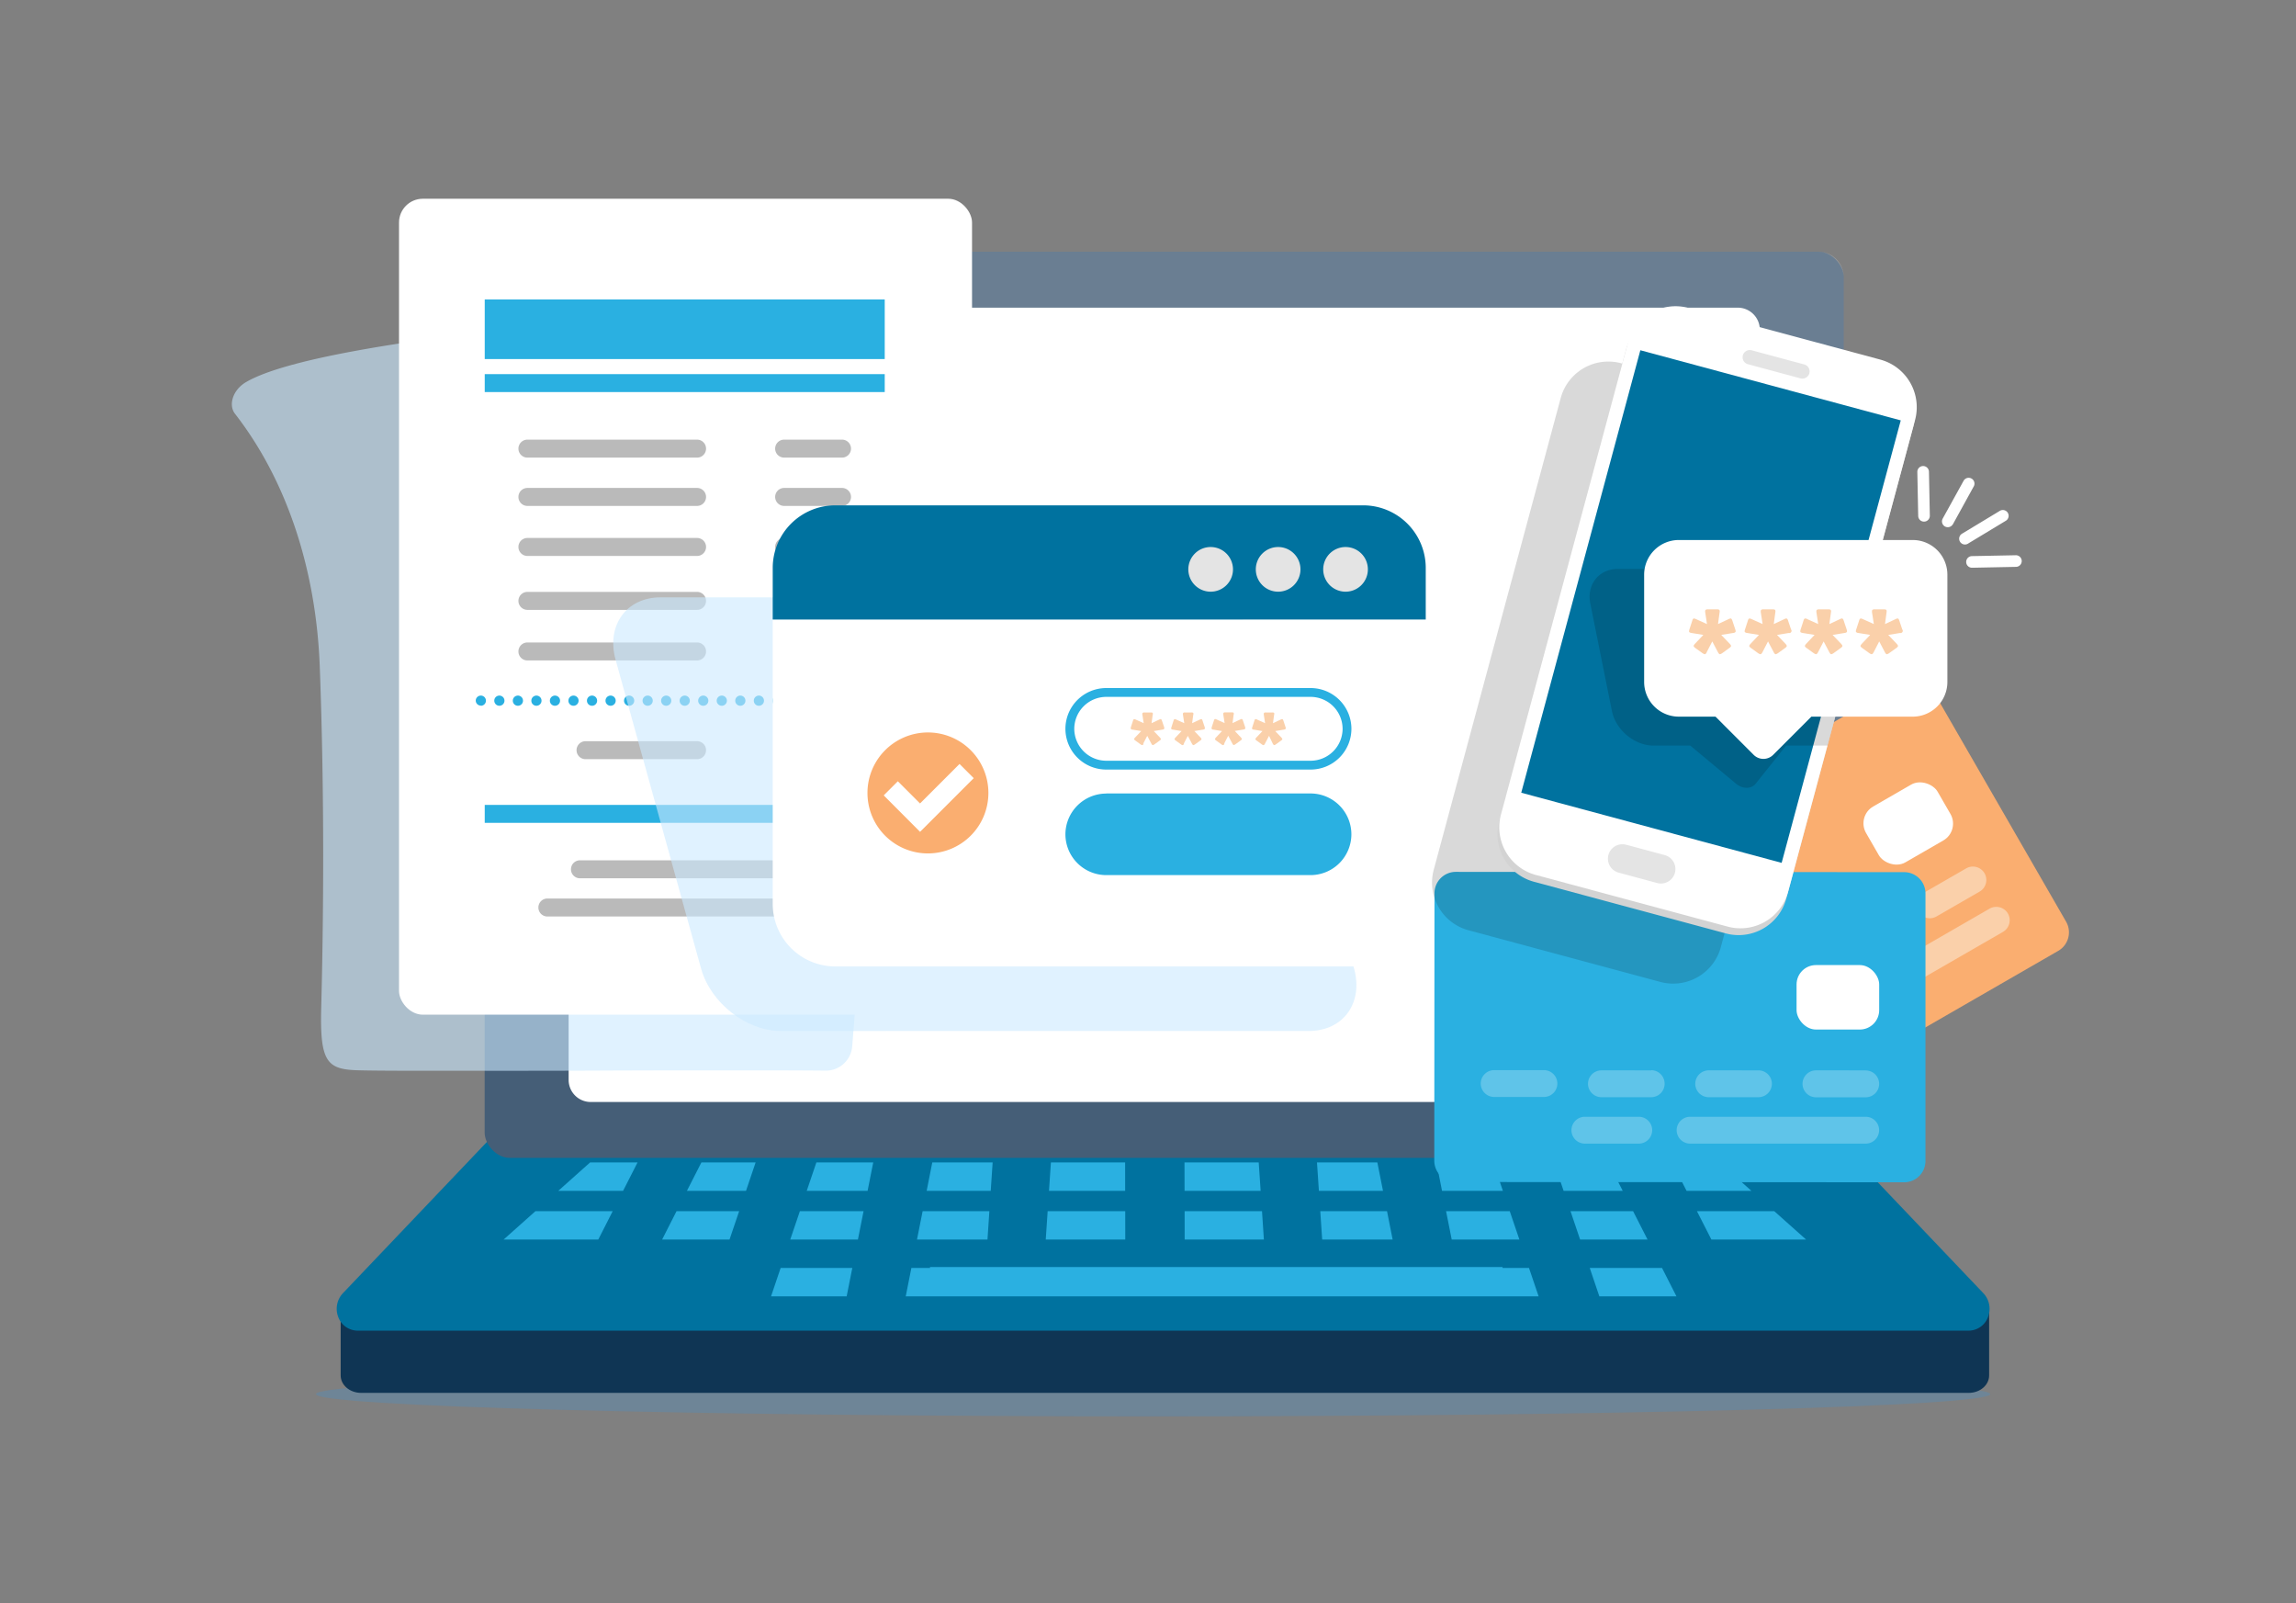
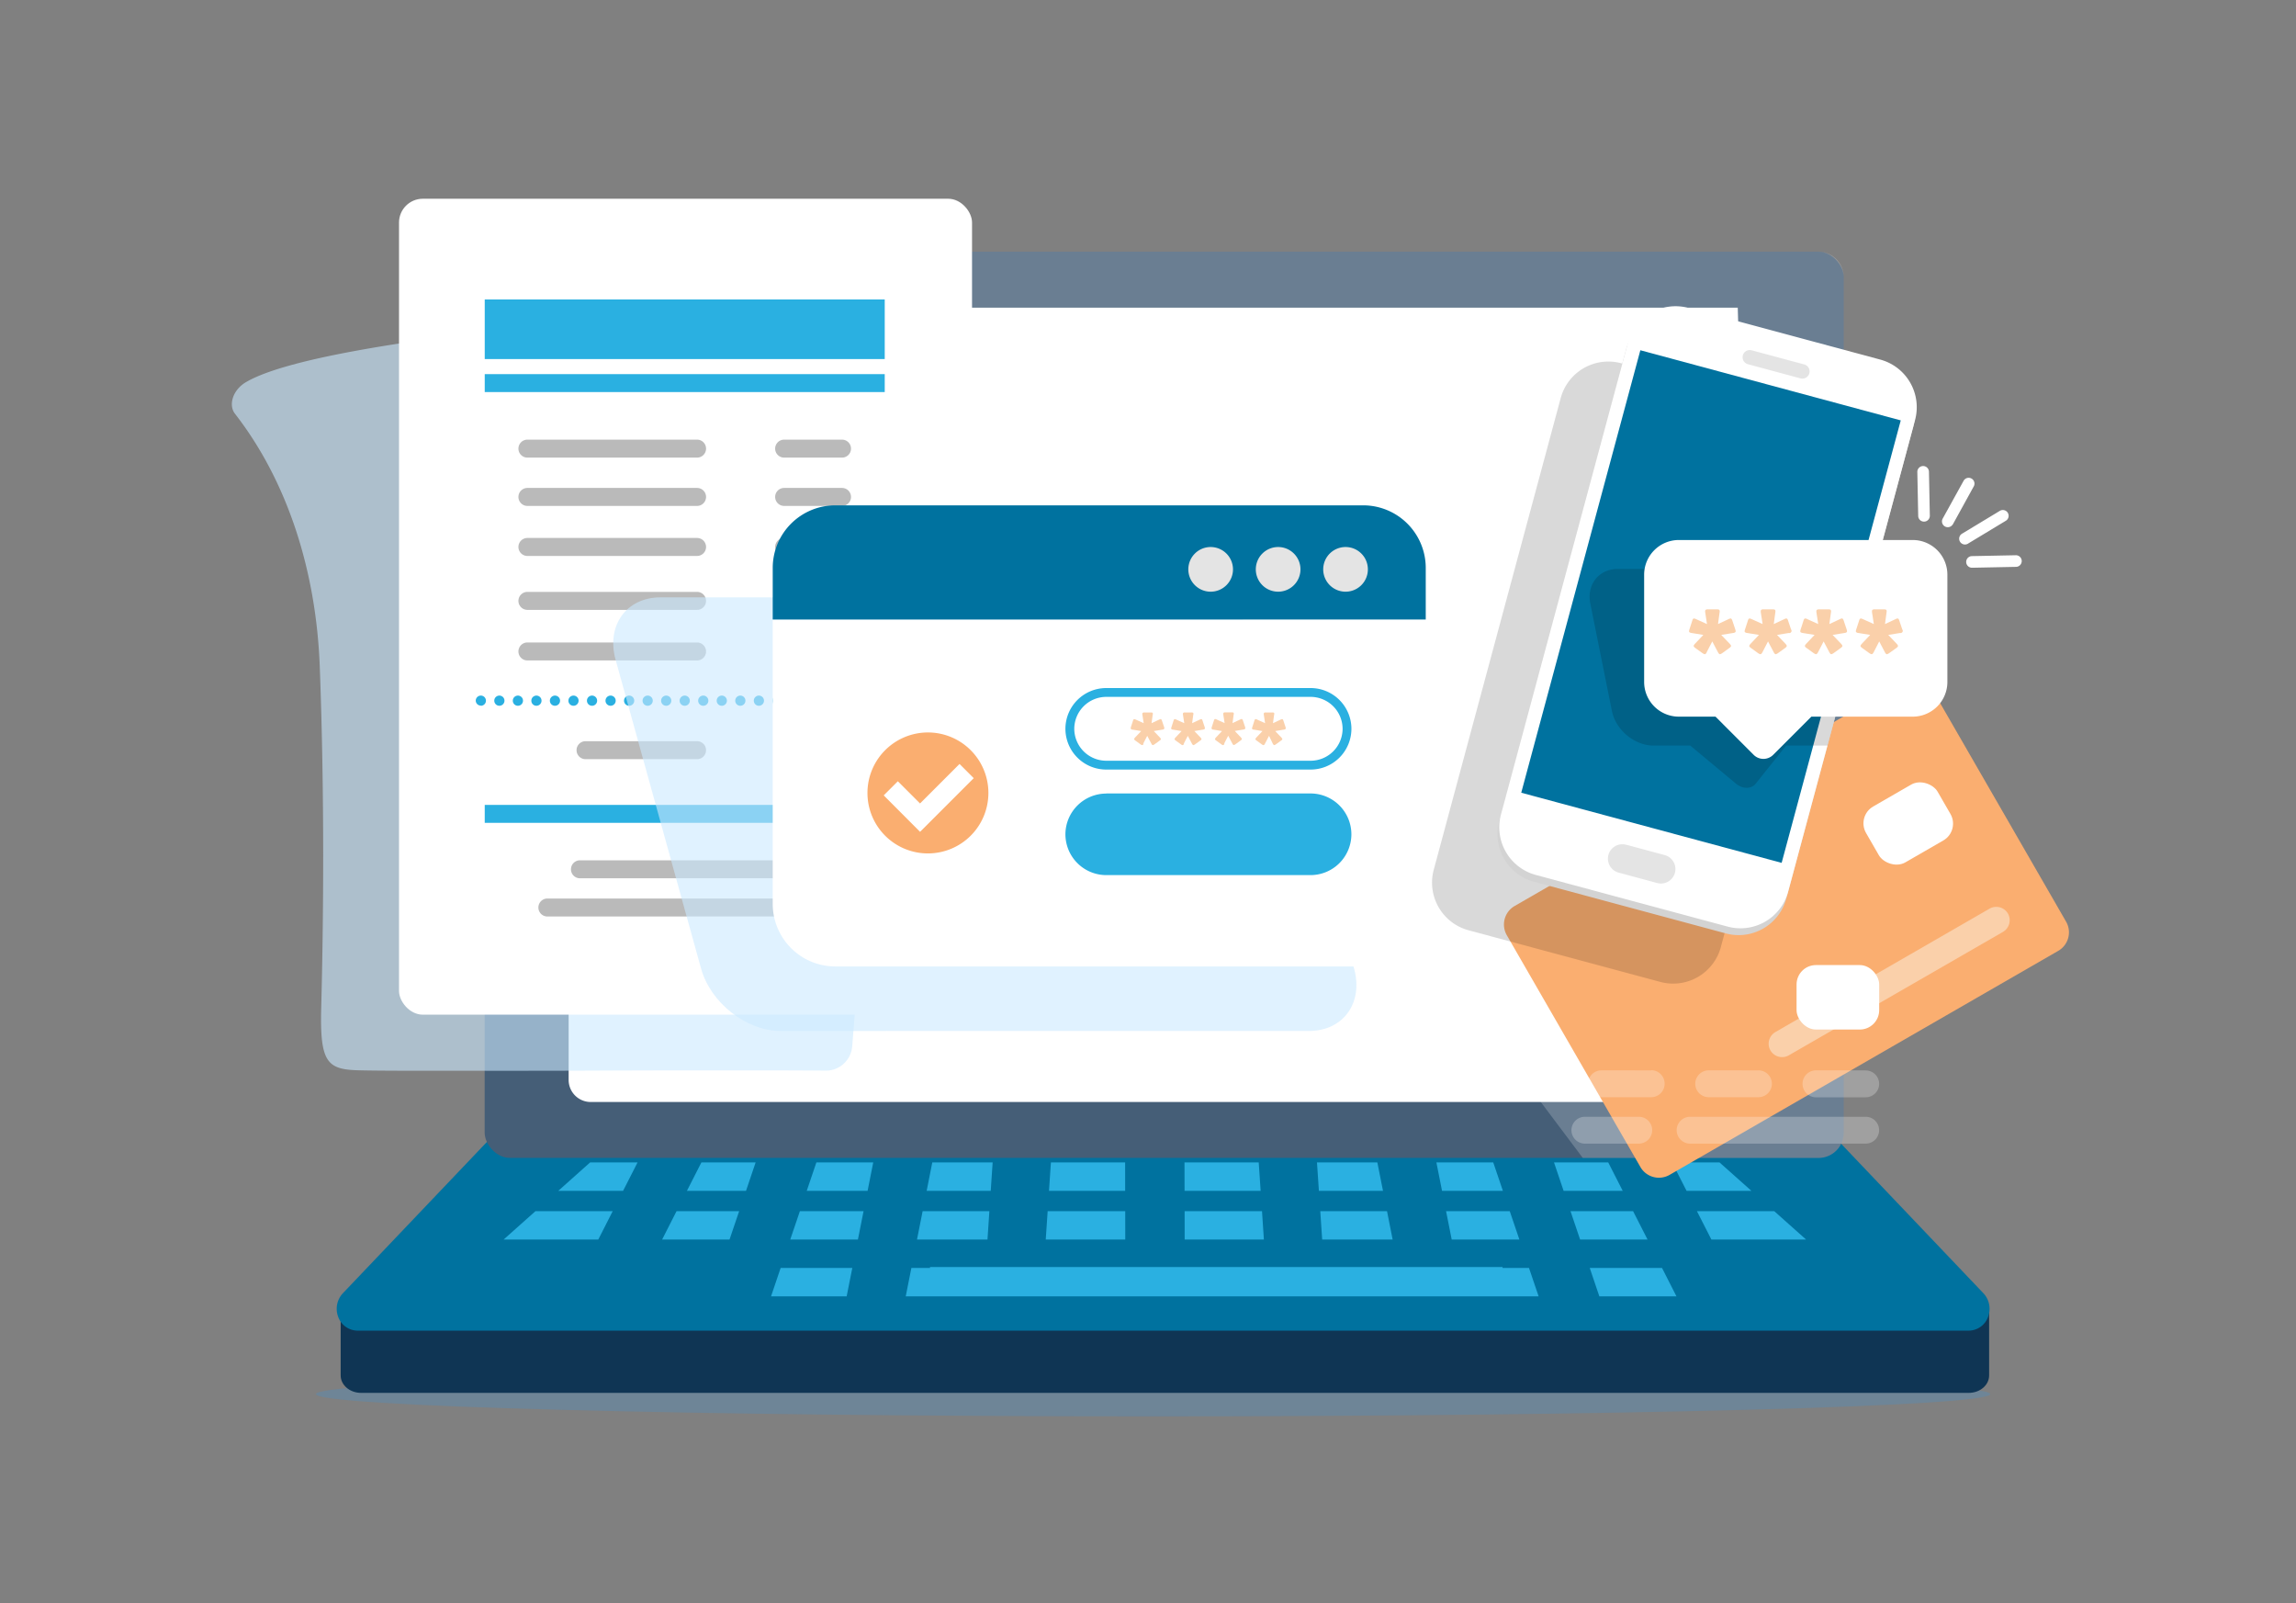
<svg xmlns="http://www.w3.org/2000/svg" viewBox="0 0 707.41 493.77">
  <rect x="0" y="0" width="707.41" height="493.77" fill="#808080" stroke="none" />
  <g style="isolation:isolate">
    <g id="b57a674f-31b8-41f4-811d-85abd8cfab79" data-name="Layer 2">
      <g id="a7e650f5-3980-4669-b301-61b334db8727" data-name="Layer 1">
        <g id="b79a4f94-caa8-4deb-96ac-553ce4cb4a33" data-name="payroll-needs-illustration">
          <path d="M613.2,429.43c0,3.78-115.46,6.85-257.92,6.85s-257.94-3.07-257.94-6.85,115.48-6.86,257.94-6.86S613.2,425.65,613.2,429.43Z" fill="#4592cd" opacity="0.3" />
          <path d="M612.86,423.67c0,3-2.82,5.38-6.3,5.38H111.26c-3.48,0-6.3-2.41-6.3-5.38V402.56h507.9Z" fill="#0f3554" />
          <path d="M565.87,350.86l45.25,47.52a7,7,0,0,1,1.39,7.34,6.41,6.41,0,0,1-5.93,4.16H110.16a6.41,6.41,0,0,1-5.93-4.16,7,7,0,0,1,1.39-7.34l45.25-47.52Z" fill="#00729f" />
          <rect x="149.33" y="77.53" width="418.72" height="279.14" rx="7.75" fill="#455e77" />
          <path d="M560.3,77.53a7.77,7.77,0,0,1,7.76,7.76V348.92a7.76,7.76,0,0,1-7.76,7.76H487.67c-69.55-92.53-158.44-211.2-208-279.15Z" fill="#fff" opacity="0.2" />
-           <path d="M542.21,332.65a6.81,6.81,0,0,1-6.8,6.8H182a6.8,6.8,0,0,1-6.8-6.8V101.56a6.79,6.79,0,0,1,6.8-6.79H535.41a6.8,6.8,0,0,1,6.8,6.79Z" fill="#fff" />
+           <path d="M542.21,332.65a6.81,6.81,0,0,1-6.8,6.8H182a6.8,6.8,0,0,1-6.8-6.8V101.56a6.79,6.79,0,0,1,6.8-6.79H535.41Z" fill="#fff" />
          <polygon points="248.56 366.82 267.31 366.82 269.05 358.07 251.53 358.07 248.56 366.82" fill="#2ab0e1" />
          <polygon points="529.8 358.07 515.18 358.07 519.64 366.82 539.63 366.82 529.8 358.07" fill="#2ab0e1" />
          <polygon points="426.11 366.82 424.37 358.07 405.77 358.07 406.36 366.82 426.11 366.82" fill="#2ab0e1" />
          <polygon points="463.05 366.82 460.08 358.07 442.56 358.07 444.3 366.82 463.05 366.82" fill="#2ab0e1" />
          <polygon points="305.84 358.07 287.24 358.07 285.51 366.82 305.25 366.82 305.84 358.07" fill="#2ab0e1" />
          <polygon points="388.41 366.82 387.82 358.07 364.95 358.07 364.97 366.82 388.41 366.82" fill="#2ab0e1" />
          <polygon points="346.66 358.07 323.79 358.07 323.2 366.82 346.67 366.82 346.66 358.07" fill="#2ab0e1" />
          <polygon points="495.51 358.07 478.8 358.07 481.76 366.82 499.97 366.82 495.51 358.07" fill="#2ab0e1" />
          <polygon points="304.83 373.07 284.27 373.07 282.53 381.82 304.25 381.82 304.83 373.07" fill="#2ab0e1" />
          <polygon points="204 381.82 224.77 381.82 227.74 373.07 208.45 373.07 204 381.82" fill="#2ab0e1" />
          <polygon points="346.69 373.07 322.79 373.07 322.2 381.82 346.7 381.82 346.69 373.07" fill="#2ab0e1" />
          <polygon points="243.48 381.82 264.33 381.82 266.07 373.07 246.45 373.07 243.48 381.82" fill="#2ab0e1" />
          <polygon points="407.37 381.82 429.08 381.82 427.35 373.07 406.78 373.07 407.37 381.82" fill="#2ab0e1" />
          <polygon points="447.28 381.82 468.13 381.82 465.16 373.07 445.54 373.07 447.28 381.82" fill="#2ab0e1" />
          <polygon points="365 381.82 389.41 381.82 388.83 373.07 364.99 373.07 365 381.82" fill="#2ab0e1" />
          <polygon points="503.16 373.07 483.88 373.07 486.84 381.82 507.62 381.82 503.16 373.07" fill="#2ab0e1" />
          <polygon points="522.83 373.07 527.29 381.82 556.47 381.82 546.65 373.07 522.83 373.07" fill="#2ab0e1" />
          <polygon points="489.81 390.57 492.77 399.32 516.53 399.32 512.08 390.57 489.81 390.57" fill="#2ab0e1" />
          <path d="M471.09,390.57h-8.15v-.29H286.54v.29H280.8l-1.74,8.75h195Z" fill="#2ab0e1" />
          <polygon points="172 366.82 191.97 366.82 196.43 358.07 181.81 358.07 172 366.82" fill="#2ab0e1" />
          <polygon points="155.16 381.82 184.33 381.82 188.78 373.07 164.98 373.07 155.16 381.82" fill="#2ab0e1" />
          <polygon points="211.64 366.82 229.85 366.82 232.81 358.07 216.1 358.07 211.64 366.82" fill="#2ab0e1" />
          <polygon points="237.56 399.32 260.86 399.32 262.6 390.57 240.52 390.57 237.56 399.32" fill="#2ab0e1" />
          <path d="M586.41,210.08l-119.75,69a6.59,6.59,0,0,0-2.4,9l41.16,71.4a6.58,6.58,0,0,0,9,2.41l119.74-69a6.58,6.58,0,0,0,2.41-9l-41.16-71.4A6.59,6.59,0,0,0,586.41,210.08Z" fill="#faae70" fill-rule="evenodd" />
          <rect x="575.22" y="243.78" width="25.46" height="19.86" rx="5.98" transform="translate(-48.13 327.58) rotate(-29.97)" fill="#fff" />
-           <path d="M519.9,317l-13.29,7.66a4.15,4.15,0,0,0-1.51,5.65h0a4.14,4.14,0,0,0,5.65,1.51L524,324.15a4.13,4.13,0,0,0,1.52-5.64h0A4.15,4.15,0,0,0,519.9,317Zm85.9-49.52-13.29,7.66a4.16,4.16,0,0,0-1.52,5.65h0a4.15,4.15,0,0,0,5.65,1.51l13.29-7.66a4.14,4.14,0,0,0,1.52-5.64h0a4.15,4.15,0,0,0-5.65-1.52ZM577.17,284l-13.29,7.66a4.14,4.14,0,0,0-1.52,5.64h0A4.15,4.15,0,0,0,568,298.8l13.29-7.66a4.15,4.15,0,0,0,1.51-5.65h0a4.13,4.13,0,0,0-5.64-1.51Zm-28.64,16.5-13.28,7.66a4.15,4.15,0,0,0-1.52,5.65h0a4.16,4.16,0,0,0,5.65,1.52l13.28-7.66a4.14,4.14,0,0,0,1.52-5.65h0A4.15,4.15,0,0,0,548.53,300.48Z" fill="#fad0aa" fill-rule="evenodd" />
          <path d="M613,279.89l-37.87,21.83a4.16,4.16,0,0,0-1.52,5.65h0a4.15,4.15,0,0,0,5.65,1.51l37.87-21.83a4.16,4.16,0,0,0,1.52-5.65h0a4.15,4.15,0,0,0-5.65-1.51ZM561.4,309.61l-14.4,8.3a4.16,4.16,0,0,0-1.52,5.65h0a4.16,4.16,0,0,0,5.65,1.52l14.4-8.3a4.15,4.15,0,0,0,1.51-5.65h0A4.14,4.14,0,0,0,561.4,309.61Z" fill="#fad0aa" fill-rule="evenodd" />
-           <path d="M586.75,268.65l-138.22-.09a6.58,6.58,0,0,0-6.56,6.56l-.06,82.41a6.59,6.59,0,0,0,6.56,6.57l138.22.08a6.57,6.57,0,0,0,6.56-6.55l0-82.42A6.57,6.57,0,0,0,586.75,268.65Z" fill="#2ab0e1" fill-rule="evenodd" />
          <rect x="553.53" y="297.27" width="25.46" height="19.86" rx="5.98" fill="#fff" />
          <path d="M475.7,329.63H460.36a4.15,4.15,0,0,0-4.14,4.13h0a4.15,4.15,0,0,0,4.13,4.14h15.34a4.15,4.15,0,0,0,4.14-4.13h0a4.15,4.15,0,0,0-4.13-4.14ZM574.84,344l-54.11,0a4.15,4.15,0,0,0-4.14,4.13h0a4.15,4.15,0,0,0,4.13,4.14l54.11,0a4.15,4.15,0,0,0,4.14-4.14h0a4.14,4.14,0,0,0-4.13-4.13Zm-69.92,0H488.31a4.15,4.15,0,0,0-4.14,4.13h0a4.15,4.15,0,0,0,4.13,4.14h16.62a4.14,4.14,0,0,0,4.13-4.13h0a4.13,4.13,0,0,0-4.13-4.14Zm69.93-14.3H559.51a4.15,4.15,0,0,0-4.14,4.13h0A4.15,4.15,0,0,0,559.5,338h15.34a4.15,4.15,0,0,0,4.14-4.13h0a4.15,4.15,0,0,0-4.13-4.14Zm-33.05,0H526.46a4.15,4.15,0,0,0-4.14,4.13h0a4.15,4.15,0,0,0,4.13,4.14h15.34a4.15,4.15,0,0,0,4.14-4.13h0a4.15,4.15,0,0,0-4.13-4.14Zm-33,0H493.41a4.15,4.15,0,0,0-4.14,4.13h0a4.15,4.15,0,0,0,4.13,4.14h15.34a4.15,4.15,0,0,0,4.14-4.13h0A4.15,4.15,0,0,0,508.75,329.65Z" fill="#fff" fill-rule="evenodd" opacity="0.25" style="mix-blend-mode:overlay" />
          <path d="M138.47,329.83c-12.17,0-22,0-27.33-.13-10.22-.19-12.63-2-12.17-19.31.69-26.12,1.07-64.92-.45-105.1-1.12-29.6-10-57.1-26.12-77.84-2.09-2.68-.7-7.35,3.41-9.75,24.33-14.23,143.34-22.45,188.06-25.48q.51,0,1,0a14.77,14.77,0,0,1,14.7,15.94l-17,214.13a8.13,8.13,0,0,1-8.11,7.5h-.1c-5.87-.06-14.65-.09-25-.09-13.41,0-29.51,0-45.57.08S151.71,329.83,138.47,329.83Z" fill="#cbe9ff" fill-rule="evenodd" opacity="0.6" />
          <rect x="122.94" y="61.22" width="176.55" height="251.33" rx="7.33" fill="#fff" />
          <path d="M149.35,247.93H272.59v5.53H149.35v-5.53Zm0-132.69H272.59v5.53H149.35v-5.53Zm0-23H272.59V110.6H149.35V92.19Zm4.5,125.16a1.57,1.57,0,1,0-1.56-1.57,1.57,1.57,0,0,0,1.56,1.57Zm5.72,0a1.57,1.57,0,1,0-1.57-1.57,1.56,1.56,0,0,0,1.57,1.57Zm5.71,0a1.57,1.57,0,1,0-1.57-1.57,1.56,1.56,0,0,0,1.57,1.57Zm5.71,0a1.57,1.57,0,1,0-1.57-1.57,1.56,1.56,0,0,0,1.57,1.57Zm5.71,0a1.57,1.57,0,1,0-1.57-1.57,1.56,1.56,0,0,0,1.57,1.57Zm5.71,0a1.57,1.57,0,1,0-1.57-1.57,1.57,1.57,0,0,0,1.57,1.57Zm5.71,0a1.57,1.57,0,1,0-1.56-1.57,1.57,1.57,0,0,0,1.56,1.57Zm5.71,0a1.57,1.57,0,1,0-1.56-1.57,1.57,1.57,0,0,0,1.56,1.57Zm5.71,0a1.57,1.57,0,1,0-1.56-1.57,1.57,1.57,0,0,0,1.56,1.57Zm5.72,0a1.57,1.57,0,1,0-1.57-1.57,1.56,1.56,0,0,0,1.57,1.57Zm5.71,0a1.57,1.57,0,1,0-1.57-1.57,1.56,1.56,0,0,0,1.57,1.57Zm5.71,0a1.57,1.57,0,1,0-1.57-1.57,1.56,1.56,0,0,0,1.57,1.57Zm5.71,0a1.57,1.57,0,1,0-1.57-1.57,1.56,1.56,0,0,0,1.57,1.57Zm5.71,0a1.57,1.57,0,1,0-1.57-1.57,1.57,1.57,0,0,0,1.57,1.57Zm5.71,0a1.57,1.57,0,1,0-1.56-1.57,1.57,1.57,0,0,0,1.56,1.57Zm5.71,0a1.57,1.57,0,1,0-1.56-1.57,1.57,1.57,0,0,0,1.56,1.57Zm5.71,0a1.57,1.57,0,1,0-1.56-1.57,1.57,1.57,0,0,0,1.56,1.57Zm5.71,0a1.57,1.57,0,1,0-1.56-1.57,1.57,1.57,0,0,0,1.56,1.57Zm5.72,0a1.57,1.57,0,1,0-1.57-1.57,1.56,1.56,0,0,0,1.57,1.57Zm5.71,0a1.57,1.57,0,1,0-1.57-1.57,1.56,1.56,0,0,0,1.57,1.57Zm5.71,0a1.57,1.57,0,1,0-1.57-1.57,1.56,1.56,0,0,0,1.57,1.57Zm5.71,0a1.57,1.57,0,1,0-1.57-1.57,1.57,1.57,0,0,0,1.57,1.57Zm-125.65,0a1.57,1.57,0,1,0-1.56-1.57A1.57,1.57,0,0,0,148.14,217.35Z" fill="#2ab0e1" fill-rule="evenodd" />
          <path d="M168.65,276.77h84.64a2.77,2.77,0,0,1,0,5.54H168.65a2.77,2.77,0,0,1,0-5.54Zm11.76-48.46h34.36a2.77,2.77,0,0,1,0,5.54H180.41a2.77,2.77,0,0,1,0-5.54Zm61.19,0h17.83a2.77,2.77,0,0,1,0,5.54H241.6a2.77,2.77,0,0,1,0-5.54Zm0-92.89h17.83a2.77,2.77,0,0,1,0,5.54H241.6a2.77,2.77,0,1,1,0-5.54ZM162.5,150.3h52.27a2.77,2.77,0,0,1,0,5.54H162.5a2.77,2.77,0,1,1,0-5.54Zm79.1,0h17.83a2.77,2.77,0,1,1,0,5.54H241.6a2.77,2.77,0,1,1,0-5.54Zm-79.1,15.41h52.27a2.77,2.77,0,0,1,0,5.54H162.5a2.77,2.77,0,0,1,0-5.54Zm79.1,0h17.83a2.77,2.77,0,1,1,0,5.54H241.6a2.77,2.77,0,1,1,0-5.54Zm-79.1,16.61h52.27a2.77,2.77,0,0,1,0,5.54H162.5a2.77,2.77,0,0,1,0-5.54Zm79.1,0h17.83a2.77,2.77,0,0,1,0,5.54H241.6a2.77,2.77,0,1,1,0-5.54ZM162.5,197.9h52.27a2.77,2.77,0,1,1,0,5.54H162.5a2.77,2.77,0,0,1,0-5.54Zm79.1,0h17.83a2.77,2.77,0,0,1,0,5.54H241.6a2.77,2.77,0,1,1,0-5.54Zm-79.1-62.48h52.27a2.77,2.77,0,0,1,0,5.54H162.5a2.77,2.77,0,0,1,0-5.54ZM178.69,265h64.56a2.77,2.77,0,1,1,0,5.54H178.69a2.77,2.77,0,0,1,0-5.54Z" fill="#bababa" fill-rule="evenodd" />
          <path d="M366.32,184H203.56c-10.56,0-16.82,8.65-13.89,19.23L216,298.34c2.92,10.58,14,19.23,24.53,19.23H403.29c10.58,0,16.83-8.65,13.91-19.23l-26.33-95.16C387.94,192.6,376.9,184,366.32,184Z" fill="#cbe9ff" fill-rule="evenodd" opacity="0.6" />
          <path d="M439.28,190.83v87.62a19.28,19.28,0,0,1-19.21,19.24H257.31a19.28,19.28,0,0,1-19.23-19.24V190.83Z" fill="#fff" fill-rule="evenodd" />
          <path d="M257.31,155.66H420.07a19.28,19.28,0,0,1,19.21,19.23v15.94H238.08V174.89A19.28,19.28,0,0,1,257.31,155.66Z" fill="#00729f" fill-rule="evenodd" />
          <path d="M393.81,168.5a6.88,6.88,0,1,0,6.87,6.88A6.88,6.88,0,0,0,393.81,168.5Z" fill="#e4e4e4" fill-rule="evenodd" />
          <path d="M373,168.5a6.88,6.88,0,1,0,6.89,6.88A6.89,6.89,0,0,0,373,168.5Z" fill="#e4e4e4" fill-rule="evenodd" />
          <path d="M414.58,168.5a6.88,6.88,0,1,0,6.87,6.88A6.87,6.87,0,0,0,414.58,168.5Z" fill="#e4e4e4" fill-rule="evenodd" />
          <path d="M340.82,213.3h63A11.23,11.23,0,0,1,415,224.49h0a11.23,11.23,0,0,1-11.2,11.2h-63a11.23,11.23,0,0,1-11.2-11.2h0A11.23,11.23,0,0,1,340.82,213.3Z" fill="#fff" fill-rule="evenodd" />
          <path d="M340.82,211.94h63a12.58,12.58,0,0,1,12.56,12.55h0a12.58,12.58,0,0,1-12.56,12.56h-63a12.58,12.58,0,0,1-12.56-12.56h0a12.58,12.58,0,0,1,12.56-12.55Zm63,2.72h-63a9.87,9.87,0,0,0-9.83,9.83h0a9.87,9.87,0,0,0,9.83,9.84h63a9.87,9.87,0,0,0,9.84-9.84h0a9.87,9.87,0,0,0-9.84-9.83Z" fill="#2ab0e1" fill-rule="evenodd" />
          <path d="M352.37,229.1c-.14.24-.26.38-.37.41a.85.85,0,0,1-.55-.2l-1.63-1.18c-.24-.17-.37-.32-.38-.43a.83.83,0,0,1,.27-.51l1.9-2-2.64-.44c-.29,0-.47-.11-.53-.21a.8.8,0,0,1,0-.58l.63-1.93c.08-.29.18-.46.29-.5s.3,0,.56.12l2.46,1.11-.4-2.58a.8.8,0,0,1,.06-.58.84.84,0,0,1,.57-.14h2c.28,0,.47.05.54.14a.82.82,0,0,1,0,.58l-.35,2.58,2.37-1.11c.26-.13.44-.17.55-.12s.21.21.3.5l.65,1.93a.8.8,0,0,1,0,.58c-.06.1-.24.17-.53.21l-2.65.44,1.9,2c.2.22.29.39.28.51s-.14.26-.38.43l-1.63,1.18c-.25.16-.43.23-.54.2s-.22-.17-.36-.41l-1.29-2.44-1.26,2.44Zm12.45,0c-.14.24-.26.38-.37.41s-.29,0-.55-.2l-1.63-1.18c-.24-.17-.37-.32-.38-.43s.08-.29.28-.51l1.89-2-2.64-.44c-.29,0-.46-.11-.53-.21s-.05-.29.05-.58l.62-1.93c.08-.29.18-.46.3-.5a.71.71,0,0,1,.55.12l2.47,1.11-.4-2.58c-.05-.29,0-.48.06-.58a.79.79,0,0,1,.56-.14h2a.76.76,0,0,1,.55.14.83.83,0,0,1,0,.58l-.35,2.58,2.38-1.11a.71.71,0,0,1,.55-.12c.11,0,.21.21.3.5l.64,1.93c.09.29.11.48,0,.58s-.24.17-.52.21l-2.66.44,1.91,2c.2.22.29.39.28.51s-.14.26-.38.43l-1.64,1.18c-.25.16-.43.23-.53.2s-.23-.17-.37-.41l-1.28-2.44-1.27,2.44Zm12.46,0c-.14.24-.27.38-.38.41s-.29,0-.54-.2l-1.63-1.18c-.25-.17-.37-.32-.38-.43s.08-.29.27-.51l1.89-2-2.63-.44c-.29,0-.47-.11-.53-.21a.8.8,0,0,1,0-.58L374,222c.08-.29.18-.46.29-.5s.3,0,.56.12l2.46,1.11-.4-2.58c-.05-.29,0-.48.06-.58a.84.84,0,0,1,.57-.14h2c.29,0,.48.05.55.14a.78.78,0,0,1,0,.58l-.34,2.58,2.37-1.11c.26-.13.44-.17.55-.12s.21.21.3.5l.65,1.93a.8.8,0,0,1,0,.58c-.06.1-.24.17-.53.21l-2.65.44,1.9,2c.2.22.29.39.28.51s-.14.26-.38.43l-1.63,1.18c-.26.16-.43.23-.54.2s-.22-.17-.36-.41l-1.29-2.44-1.26,2.44Zm12.45,0c-.14.24-.26.38-.37.41s-.29,0-.55-.2l-1.63-1.18c-.24-.17-.37-.32-.38-.43s.08-.29.28-.51l1.89-2-2.64-.44c-.29,0-.46-.11-.53-.21s-.05-.29.05-.58l.62-1.93c.08-.29.18-.46.3-.5a.71.71,0,0,1,.55.12l2.46,1.11-.39-2.58c-.05-.29,0-.48.06-.58a.79.79,0,0,1,.56-.14h2a.76.76,0,0,1,.55.14.83.83,0,0,1,0,.58l-.35,2.58,2.38-1.11q.38-.19.54-.12c.11,0,.22.21.31.5l.64,1.93c.09.29.11.48,0,.58s-.24.17-.53.21l-2.65.44,1.91,2c.2.22.29.39.28.51s-.14.26-.39.43l-1.63,1.18c-.25.16-.43.23-.53.2s-.23-.17-.37-.41L391,226.66Z" fill="#fad0aa" fill-rule="evenodd" />
          <path d="M300,239.71l-16.52,16.52L272.28,245l4.35-4.35,6.84,6.84,12.17-12.17,4.35,4.35Zm-14.11,23.17a18.63,18.63,0,1,0-18.62-18.62A18.62,18.62,0,0,0,285.88,262.88Z" fill="#faae70" fill-rule="evenodd" />
          <path d="M340.82,244.41h63A12.6,12.6,0,0,1,416.37,257h0a12.6,12.6,0,0,1-12.56,12.56h-63A12.6,12.6,0,0,1,328.26,257h0a12.6,12.6,0,0,1,12.56-12.56Z" fill="#2ab0e1" fill-rule="evenodd" />
          <path d="M499.44,111.88l59.18,15.93a15.21,15.21,0,0,1,10.7,18.59L530.19,291.77a15.21,15.21,0,0,1-18.59,10.7l-59.18-15.93A15.21,15.21,0,0,1,441.72,268l39.14-145.38A15.2,15.2,0,0,1,499.44,111.88Z" fill-rule="evenodd" opacity="0.15" />
          <path d="M519.61,96.94l59.18,15.93a15.21,15.21,0,0,1,10.7,18.58L550.35,276.83a15.2,15.2,0,0,1-18.58,10.7L472.59,271.6A15.2,15.2,0,0,1,461.89,253L501,107.64A15.21,15.21,0,0,1,519.61,96.94Z" fill="#d3d3d3" fill-rule="evenodd" />
          <path d="M520.17,94.84l59.18,15.93a15.2,15.2,0,0,1,10.7,18.58L550.92,274.73a15.21,15.21,0,0,1-18.59,10.7L473.15,269.5a15.21,15.21,0,0,1-10.7-18.59l39.14-145.37A15.2,15.2,0,0,1,520.17,94.84Z" fill="#fff" fill-rule="evenodd" />
          <rect x="456.57" y="145.27" width="141.15" height="83.09" transform="translate(209.72 647.28) rotate(-74.93)" fill="#00729f" />
          <path d="M501,260.19l11.9,3.2A4.45,4.45,0,0,1,510.6,272l-11.9-3.21a4.44,4.44,0,1,1,2.31-8.58Z" fill="#e4e4e4" fill-rule="evenodd" />
          <path d="M539.7,107.9l16.2,4.36a2.22,2.22,0,1,1-1.15,4.29l-16.2-4.36a2.22,2.22,0,1,1,1.15-4.29Z" fill="#e4e4e4" fill-rule="evenodd" />
          <path d="M496.64,219c1.19,5.86,6.95,10.66,12.8,10.66h11.33l14.14,11.77c2,1.65,4.67,1.65,6,0l9.4-11.77h12.76l14.21-52.78a12.39,12.39,0,0,0-6-1.64H498.49c-5.85,0-9.69,4.8-8.51,10.67Z" fill-rule="evenodd" opacity="0.15" />
          <path d="M506.57,210.09a10.69,10.69,0,0,0,10.65,10.66h11.34l11.76,11.77a4.25,4.25,0,0,0,6,0l11.77-11.77h31.3A10.69,10.69,0,0,0,600,210.09V177a10.68,10.68,0,0,0-10.66-10.66H517.22A10.69,10.69,0,0,0,506.57,177Z" fill="#fff" fill-rule="evenodd" />
          <rect x="532.33" y="186.01" width="60.02" height="15.74" rx="7.87" fill="#fff" />
          <path d="M525.86,200.94c-.19.34-.36.52-.51.56s-.4-.05-.75-.27l-2.25-1.62c-.33-.24-.5-.44-.52-.6s.11-.39.38-.69l2.6-2.75-3.63-.59c-.39-.07-.64-.17-.72-.3s-.07-.4.06-.8l.86-2.65c.11-.4.24-.63.4-.69s.41,0,.77.16l3.38,1.53-.54-3.56c-.07-.39,0-.66.08-.78a1.09,1.09,0,0,1,.77-.19H529c.39,0,.64.06.75.19a1.1,1.1,0,0,1,.06.78l-.48,3.56,3.27-1.53c.35-.17.6-.23.75-.16s.29.29.42.69l.88,2.65c.13.4.15.66.06.8a1.16,1.16,0,0,1-.73.3l-3.65.59,2.63,2.75c.27.3.4.53.38.69s-.19.36-.53.6l-2.24,1.62c-.35.22-.59.31-.74.27s-.31-.22-.5-.56l-1.77-3.36-1.74,3.36Zm17.14,0c-.19.34-.36.52-.52.56s-.4-.05-.75-.27l-2.24-1.62c-.33-.24-.51-.44-.53-.6s.12-.39.39-.69l2.6-2.75-3.63-.59a1.16,1.16,0,0,1-.73-.3c-.09-.14-.07-.4.06-.8l.86-2.65c.11-.4.25-.63.41-.69s.41,0,.76.16l3.39,1.53-.55-3.56c-.06-.39,0-.66.08-.78a1.1,1.1,0,0,1,.78-.19h2.79c.4,0,.65.06.75.19s.13.39.06.78l-.47,3.56,3.26-1.53c.35-.17.61-.23.76-.16s.29.29.41.69l.89,2.65a.68.68,0,0,1-.67,1.1l-3.65.59,2.62,2.75c.27.3.4.53.38.69s-.19.36-.52.6l-2.24,1.62c-.35.22-.6.31-.74.27s-.31-.22-.5-.56l-1.77-3.36L543,200.94Zm17.13,0c-.19.34-.36.52-.51.56s-.4-.05-.75-.27l-2.25-1.62c-.33-.24-.51-.44-.52-.6s.11-.39.38-.69l2.6-2.75-3.63-.59c-.39-.07-.64-.17-.72-.3s-.07-.4.06-.8l.86-2.65c.11-.4.24-.63.4-.69a1,1,0,0,1,.77.16l3.38,1.53-.54-3.56c-.07-.39,0-.66.08-.78a1.09,1.09,0,0,1,.77-.19h2.8c.39,0,.64.06.75.19a1.1,1.1,0,0,1,.06.78l-.48,3.56,3.27-1.53c.35-.17.6-.23.75-.16s.29.29.42.69l.88,2.65c.13.4.15.66.06.8a1.16,1.16,0,0,1-.73.3l-3.65.59,2.63,2.75c.27.3.4.53.38.69s-.19.36-.53.6l-2.24,1.62c-.35.22-.59.31-.74.27s-.31-.22-.5-.56l-1.77-3.36-1.74,3.36Zm17.14,0c-.19.34-.36.52-.52.56s-.4-.05-.75-.27l-2.24-1.62c-.34-.24-.51-.44-.53-.6s.12-.39.39-.69l2.6-2.75-3.63-.59a1.16,1.16,0,0,1-.73-.3c-.09-.14-.07-.4.06-.8l.86-2.65c.11-.4.25-.63.41-.69s.41,0,.76.16l3.39,1.53-.55-3.56c-.06-.39,0-.66.08-.78a1.1,1.1,0,0,1,.78-.19h2.79c.4,0,.65.06.75.19s.13.39.06.78l-.47,3.56,3.27-1.53c.34-.17.6-.23.75-.16s.29.29.41.69l.89,2.65a.68.68,0,0,1-.67,1.1l-3.65.59,2.62,2.75c.27.3.4.53.38.69s-.19.36-.52.6L582,201.23c-.35.22-.6.31-.74.27s-.31-.22-.5-.56L579,197.58Z" fill="#fad0aa" fill-rule="evenodd" />
          <path d="M594.59,158.85l-.27-13.54a1.79,1.79,0,1,0-3.58.07l.27,13.54a1.79,1.79,0,0,0,3.58-.07Zm7.06,2.69a1.79,1.79,0,0,1-3.13-1.73L605.05,148a1.79,1.79,0,0,1,3.13,1.72l-6.53,11.86Zm4.77,5.87,11.59-7a1.78,1.78,0,0,0-1.85-3.05l-11.59,7a1.79,1.79,0,1,0,1.85,3.06Zm1.2,7.47a1.79,1.79,0,1,1-.07-3.58l13.53-.27a1.79,1.79,0,1,1,.07,3.58Z" fill="#fff" fill-rule="evenodd" />
          <rect width="707.41" height="493.77" fill="none" />
        </g>
      </g>
    </g>
  </g>
</svg>